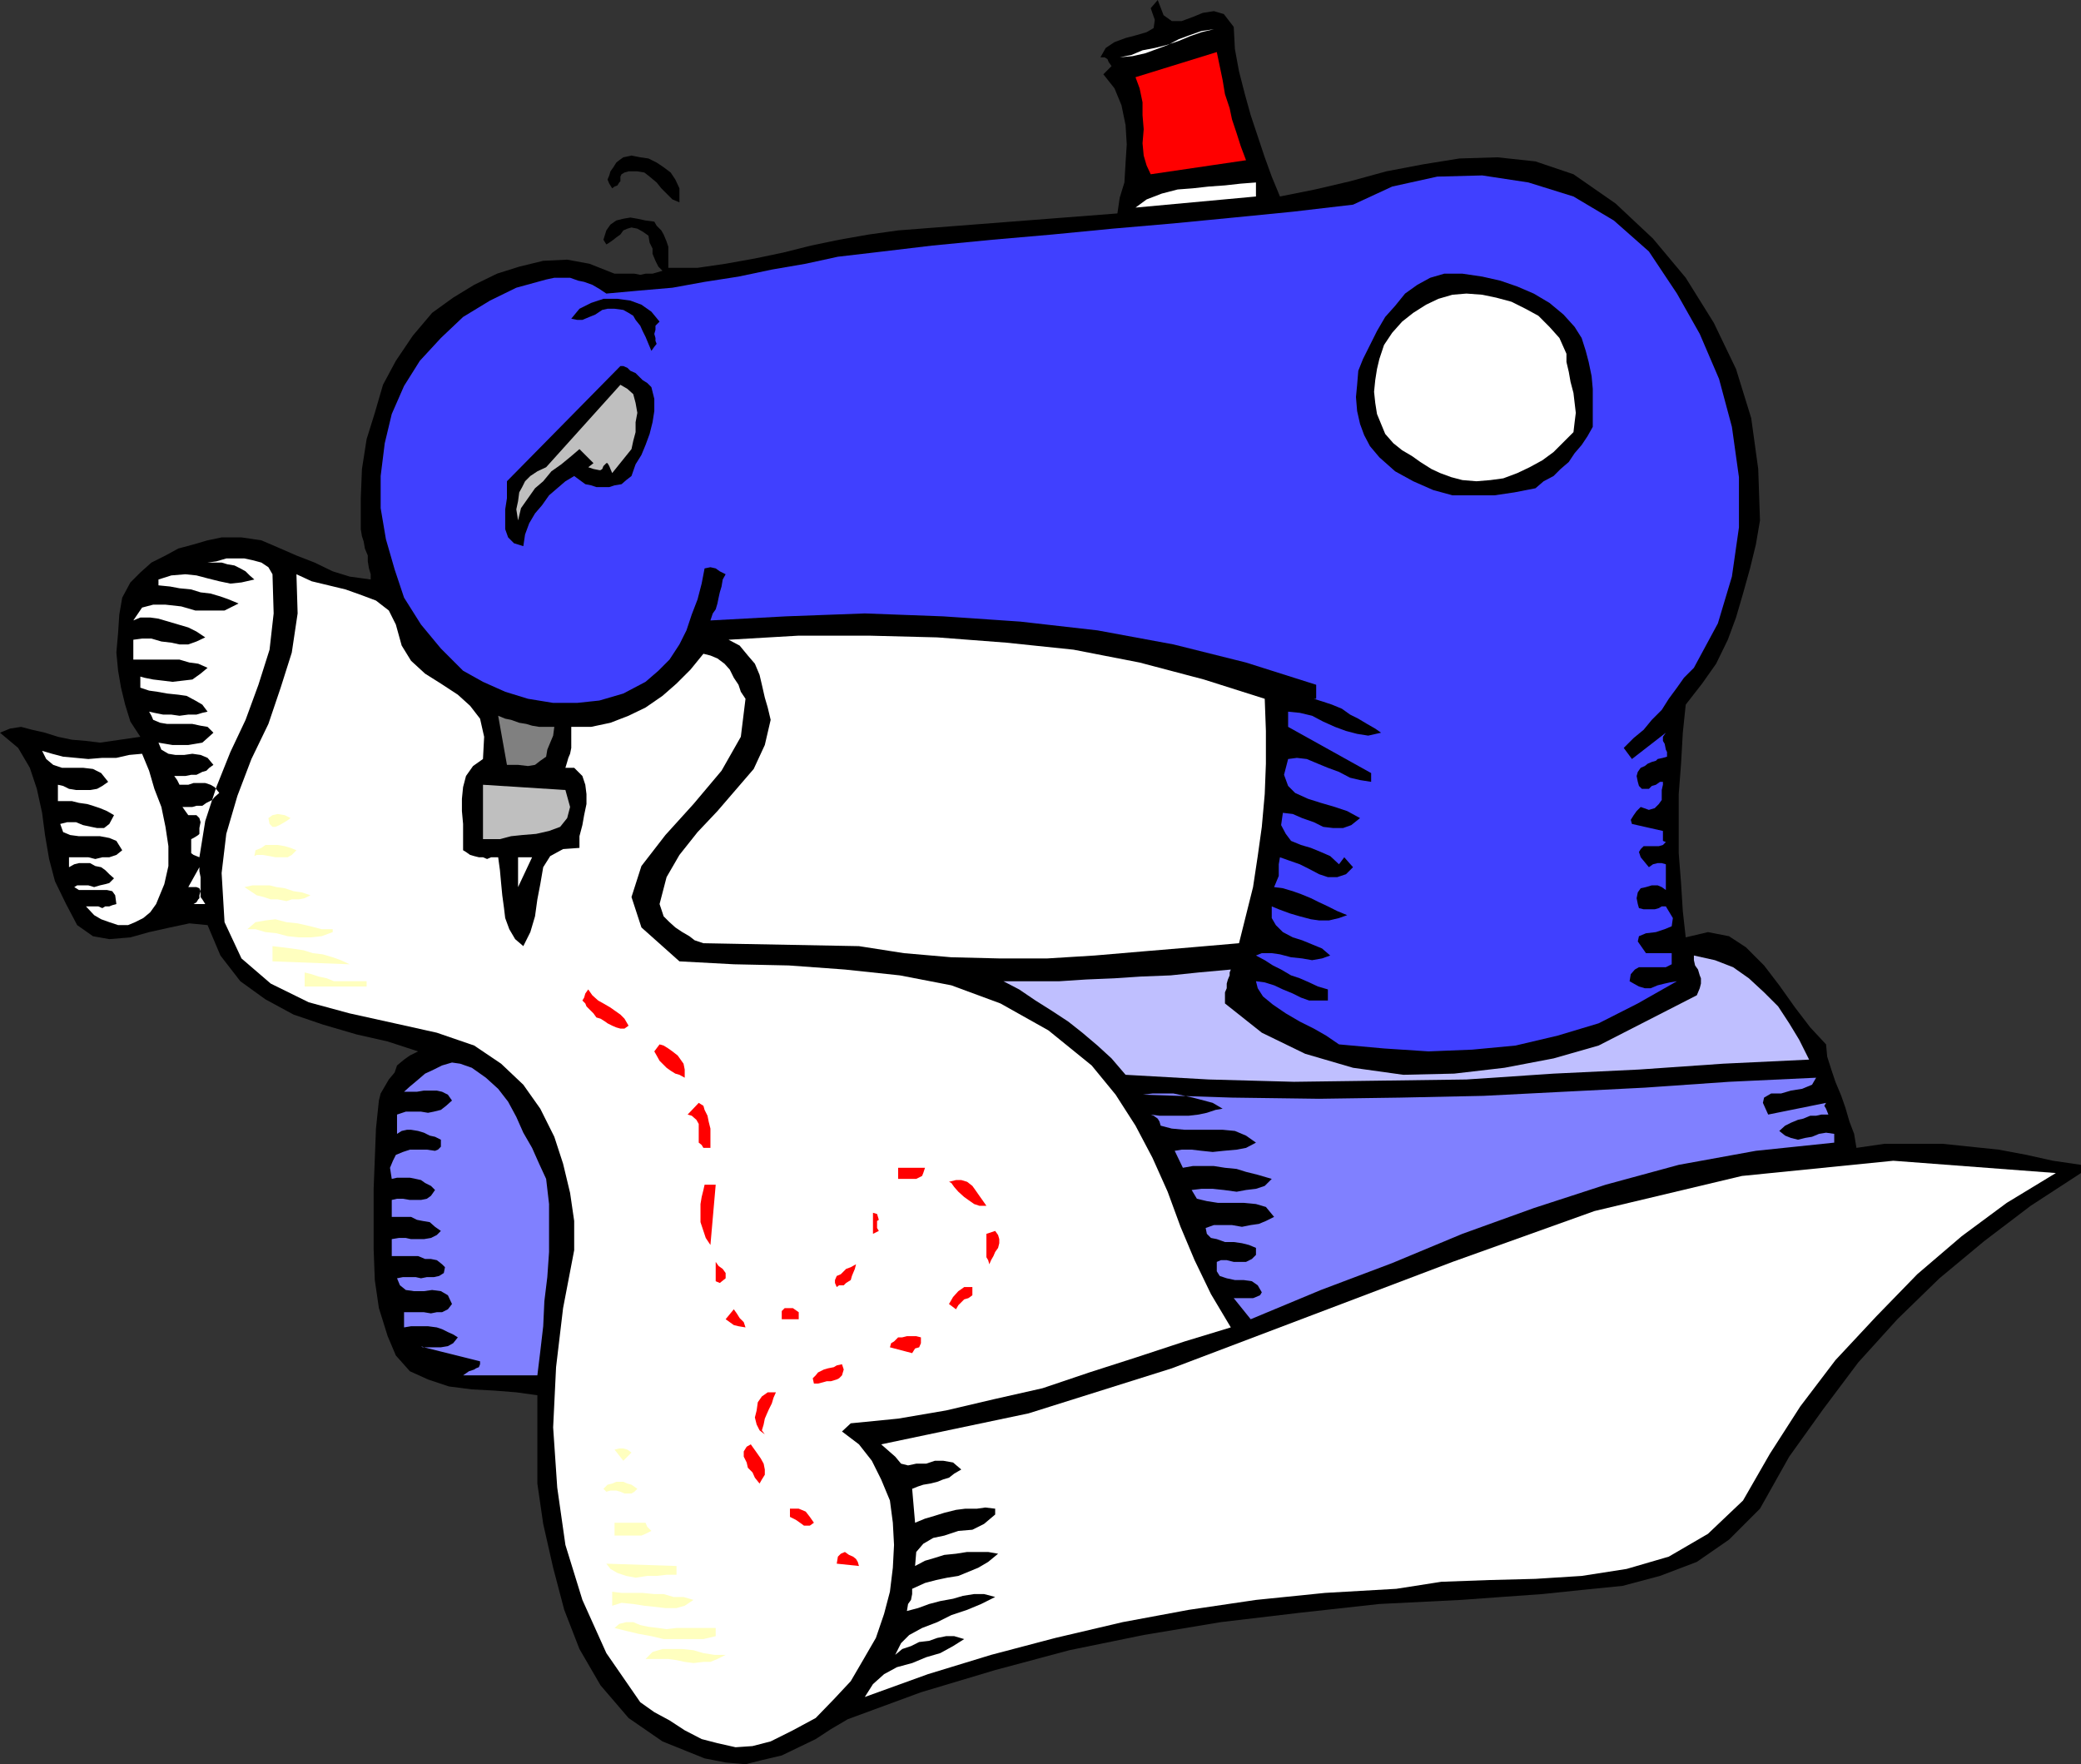
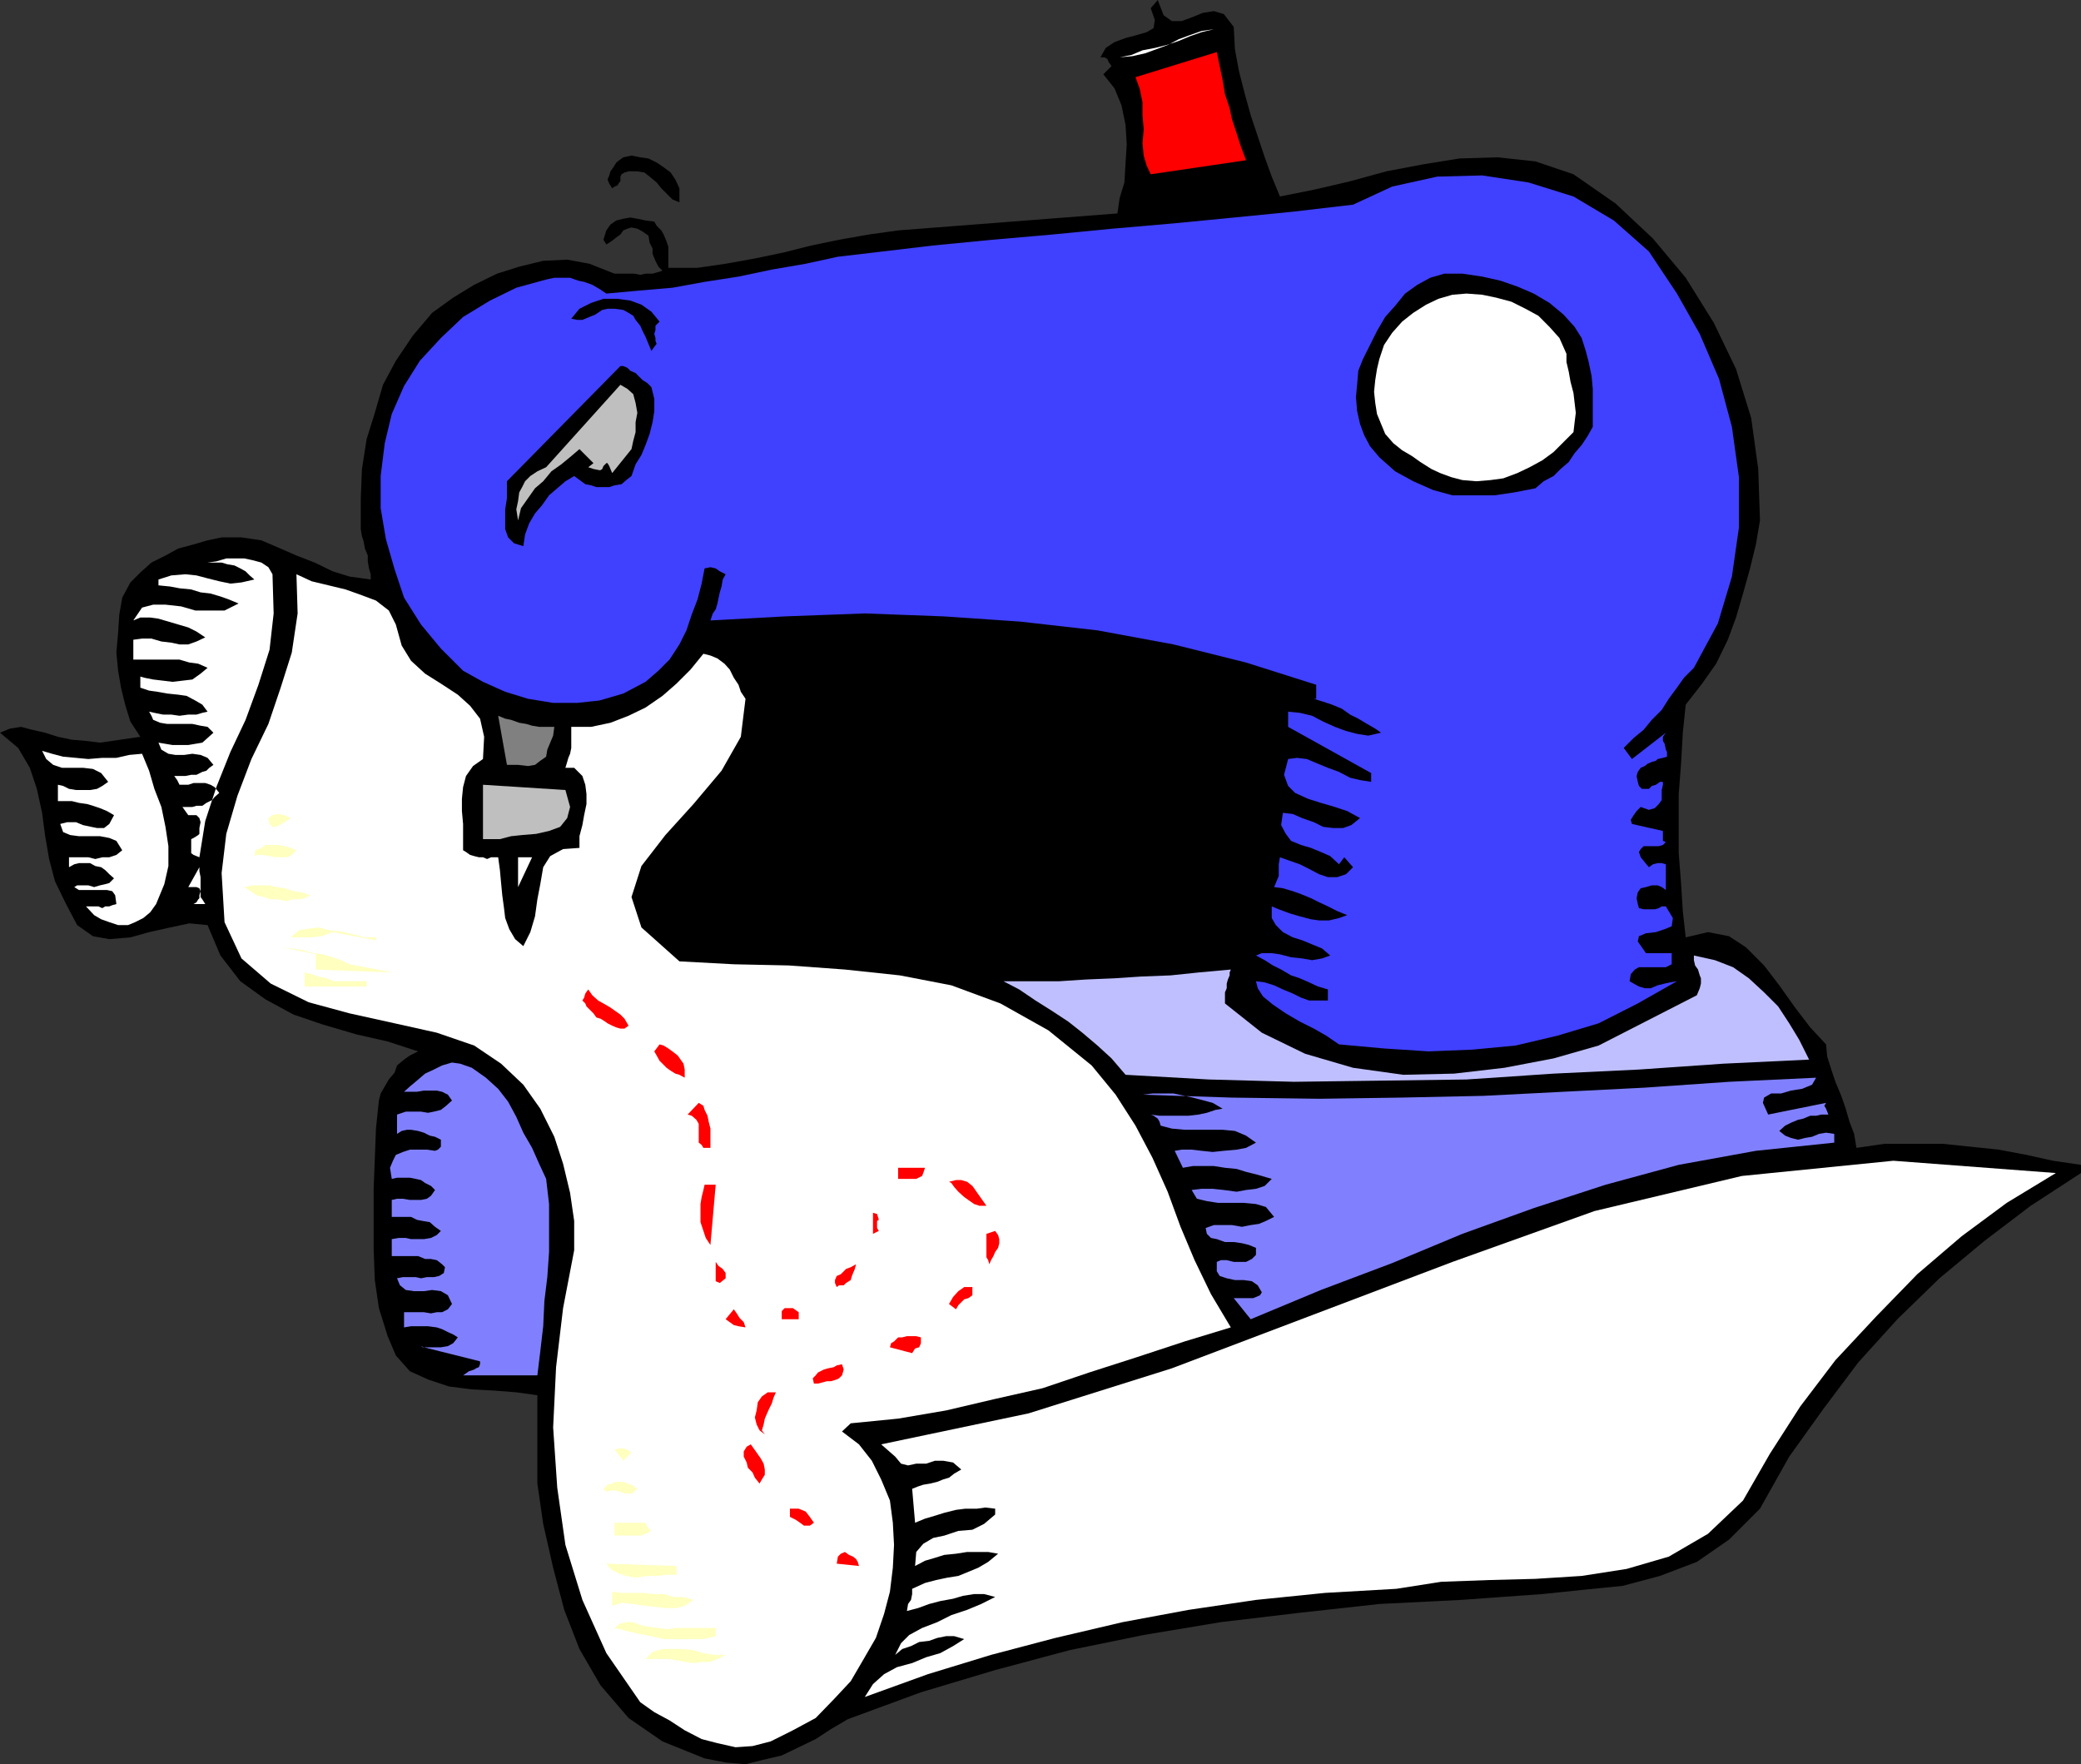
<svg xmlns="http://www.w3.org/2000/svg" width="355.902" height="301.703">
  <rect width="100%" height="100%" fill="#333333" stroke="none" />
  <path d="m211 4.602.2 3.8.702 3.801 1 3.899 1 3.601 1.2 3.598 1.199 3.601 1.199 3.301 1.402 3.399 6-1.2 6-1.402 6.2-1.7 6.3-1.198 6.2-1 6.5-.2 6.5.7 6.5 2.199 7.199 5 6.398 6 5.602 6.699 4.8 7.703 3.801 7.899L299.5 71.5l1.2 8.703L301 89l-.7 4.102-1 4.101-1.198 4.297-1.2 4.102-1.402 3.8-2 4.098-2.398 3.402-2.801 3.598-.5 4.8-.301 5.302-.398 5.199v10.101L287.5 151l.3 4.8.5 4.5 3.802-.898 3.597.7 2.903 1.898 3.097 3.102 2.602 3.398 2.699 3.8 2.602 3.403 2.699 2.899.199 2.101.7 2.2.702 2.097 1 2.402.7 2 .699 2.399.8 2.101.399 2.399 4.8-.7h9.9l9.6 1 4.802.899 4.5 1 4.8.703v1.399l-8.601 5.601-7.899 6-7.703 6.399-7.199 7-6.7 7.398-6 8-5.8 8.102-5 8.898-5.3 5.3-5.5 3.802-6.298 2.398-6.402 1.703-7 .7-6.7.699-7 .5-6.898.5-14 .699-13.601 1.5-13.5 1.601-13.2 2.2-12.699 2.601-12.703 3.399-12.699 3.8L145 294l-2.898 1.703-2.602 1.7-2.898 1.398-2.903 1.402-3.398.797-2.801.703-3.398-.3-3.602-.7-7.2-2.902-5.8-4-4.8-5.598L99.101 282l-2.602-6.7-1.898-7.198-1.7-7.5-1-6.899v-15.101l-3.601-.5-3.801-.301-3.8-.2-3.9-.5-3.6-1.199-3.098-1.402-2.403-2.7-1.398-3.3-1.5-4.797-.7-4.8-.199-5.301V203.3l.2-5.098L64.3 193l.5-4.797.3-1.203 1.399-2.398 1-1.2.402-1.199 1.2-1 1-.703 1.398-.7-5.2-1.698-5.3-1.2-5.8-1.699-5-1.703-4.798-2.598-4.3-3.101-3.403-4.399-2.199-5.199-3.098-.3-3.3.699-3.602.8-3.2.899-3.6.3-2.798-.5-2.703-1.898-1.898-3.601-1.899-3.899-1-3.8L7.7 142.8l-.5-3.8-.898-4.098-1.2-3.601-2-3.399L0 125.301l1.7-.7 1.902-.3 1.898.5 2.2.5 2.202.699 2.399.5 2.398.203 2.403.297L24 126l-1.7-2.598-.898-2.902-.703-2.898-.5-2.899-.297-3.101.297-3.399.203-3.101.5-2.899 1.399-2.601 1.699-1.7 1.902-1.699L28.301 95l2.199-1.2 2.602-.698 2.398-.7 2.402-.5h3.399l3.398.5 2.801 1.2L50.7 95l3.1 1.203 3.102 1.5 2.899.899 3.601.5v-.899l-.3-1-.2-1.203v-1l-.5-1.2-.203-1.198-.297-.899L61.7 90.5v-5.297l.203-5 .797-5.101 1.403-4.5L65.5 65.8l2.2-4.098 2.902-4.3 3.3-3.903 3.598-2.598 3.602-2.199L85 46.801l3.8-1.2 4.102-1L97 44.403l3.8.7 4.302 1.699h3.398l1 .199.902-.2h1.2l.699-.198 1-.301-.7-.7-.5-1-.5-1.199V42.5l-.5-1-.199-1.2-1-.698-.902-.5-1-.2-.7.2-.698.3-.5.7-.7.5-.5.398-.703.5-.5.3-.5-.8.5-1.598.703-1 1-.699 1.2-.3 1.199-.2 1.199.2 1.402.3 1.5.2.399.699.8.8.399.7.5 1.199.3.902v3.598h5l4.802-.7 5-.898 4.8-1L138.7 42l4.801-1 5.102-.898 5-.7 37.5-2.902.398-2.7.8-2.597.2-3.402.2-3.098-.2-3.3-.7-3.403-1.198-2.898-1.903-2.399 1.403-1.402-.5-.7-.2-.5-.5-.3h-.703l.903-1.598 1.5-1L192.5 6.5l1.902-.5 1.7-.5 1.199-.7.199-1.398-.7-2L198 0l1 2.602 1.402 1h1.7l1.898-.7 1.7-.699 1.902-.3 1.699.5L211 4.601" />
  <path fill="#fff" d="m207.602 5-2.102.3-2 .7-1.898.703-1.903 1-3.797 1.399-2.203.5-2.199.199 2-.399 1.902-.8 2.098-.399 2-.5L201.602 7l1.898-.797 2-.703 2.102-.5" />
  <path fill="red" d="M213.102 27.402 196.8 29.801l-.7-1.5-.5-1.7-.199-2.101.2-2.398-.2-2.399V17.5l-.5-2.398-.703-1.899 13.903-4.3.5 2.398.5 2.402.398 2.399.8 2.398.4 1.902.8 2.399.7 2.199.902 2.402" />
  <path d="M116.2 32.203v2.399l-1.2-.5-1.898-1.899-.801-1-1.2-1-.902-.703-1.199-.2h-1.5l-.7.2-.5.3-.198.403V31l-.2.203-.3.5-.5.2-.403.3-.5-.8-.297-.7.297-.703.203-.7.5-.698.5-.801.5-.399.7-.5 1.398-.3 1.5.3 1.402.2 1.399.699 1.199.8 1.2.899.8 1.203.7 1.5" />
  <path fill="#4040ff" d="m286.8 50.203 3.9 6.899L294 64.8l2.2 8.2 1.202 8.602v8.601l-1.203 8.399-2.398 8-4.102 7.601-1.699 1.7-1.2 1.699-1.398 1.898-1.203 1.902-1.699 1.7-1.398 1.699-1.7 1.402-1.703 1.7 1.403 1.898 5.8-4.5-.5.699v.703l.297.5.203 1 .2.399v.8l-.7.2-.902.199-.3.3-.7.2-.7.3-.5.399-.698.3-.5.7-.2.703.2 1 .199.7.5.5H282l.5-.5.7-.2.702-.5h.5v.5l-.203.899v1.699l-.5.699-.699.703-1 .297-1.398-.5-.7.703-.5.7-.5.8.2.7 5.3 1.199v1.699l.5.199-.5.5-.703.203h-2.597l-.5.5-.301.5.3.899L282 148.3l.7-.5.8-.2h.7l.702.2v4.402l-.703-.5-.699-.3h-1l-1 .3-.898.2-.5.699-.2 1 .2 1 .199.699.8.199H283l.7-.2.5-.3h.702l1.2 2-.2 1.402-1.203.5-1.5.5-1.699.2-1.2.5-.198.898 1.398 2h4.402v1.902l-1 .5h-4.601l-.7.399-.699.8-.203 1.2.703.402.899.5 1 .297h1l1.199-.5 1.2-.297.902-.203 1.199-.2-6.7 3.802-6.699 3.398-7 2.102-7.203 1.699-7.398.699-7.5.3-7.602-.5-7.699-.698-2.2-1.5-2.1-1.2-2.4-1.199-2.398-1.402-2.203-1.5-1.699-1.399-.898-1.402-.301-1.2 1.5.2 1.601.5 1.5.703 1.7.7 1.398.699 1.402.5h3.2v-1.899l-1.7-.5-1.5-.703-1.601-.7-1.5-.5-1.7-1-1.402-.698-1.398-.899-1.5-.8 1-.403h1.699l1.402.203 1.899.5 1.898.2 1.703.3 1.7-.3 1.398-.5-1.398-1.2-1.7-.703-1.703-.7-1.597-.5-1.7-.898-1.203-1.199L217.5 157v-2l1.2.5 1.902.703 1.699.5 1.898.5 1.403.2h1.699L229 157l1.402-.5-1.703-.7-1.597-.8-1.5-.7-1.403-.698-1.699-.7-1.398-.5-1.7-.5-1.5-.199.297-.703.203-.5.297-.7v-2l.203-1.198 1.399.5 2 .699 1.601.8 1.7.899 1.5.5h1.597l1.5-.5 1.203-1.2-1.5-1.698L229 147.8l-1.5-1.399-1.598-.699L224.2 145l-1.699-.5-1.7-.7-.898-1.198-.8-1.5.3-2.102 1.7.203 1.597.7 2 .699 1.602.8 1.699.2h1.7l1.402-.5 1.5-1.2-2.2-1.199-2.101-.703-2.399-.7-2.203-.698-2.199-1-1.2-1.2-.698-1.902.699-2.7 1.5-.198 1.699.199 1.902.8 1.7.7L229 132l1.902 1 1.7.402 1.898.301v-1.5l-14.2-7.902v-2.598l2 .2 2.102.5 1.899 1 2 .898 1.898.699 1.903.5 1.898.3 2.2-.5-1-.698-1.4-.801-1.5-.899-1.398-.699-1.402-1-1.7-.703-1.5-.5-1.6-.5h.402v-2.398l-12-3.801-12.403-3.098-13-2.402-13.199-1.5-13.2-.899-13.398-.5-13.5.5-12.902.7.402-1.2.5-.699.297-1 .203-1 .2-.902.3-1 .2-1.2.5-.898-1-.5-.7-.5L121.5 97l-1 .203-.5 2.598-.7 2.699-1 2.602-.898 2.699-1.203 2.402-1.699 2.598-1.898 1.902-2.2 1.899-3.8 2-4.102 1.199-3.8.402h-4.098L90.3 119.5l-3.899-1.2-3.8-1.698-3.403-1.899-3.797-3.8L72 106.8l-2.898-4.598-1.602-4.8-1.5-5.2-.898-5.3v-5.5L65.8 75.8l1.199-5 2.103-4.8 2.699-4.297 3.601-3.902 3.797-3.598 4.602-2.8 4.5-2.2 5.101-1.402 1.399-.301H97.5l1.402.5 1 .203 1.399.5 1.199.7 1.2.8 5.5-.5 5.8-.5 5.5-1 5.8-.902 5.7-1.2 5.8-1 5.5-1.199 6-.699L159.403 42l10.297-1 10.3-.898 10.3-1 10.4-.899 10.3-1 10.102-1 10.3-1.203 6.7-3.098 7.699-1.699L253.5 30l7.902 1.203 7.7 2.399L276 37.703 282 43l4.8 7.203" />
-   <path fill="#fff" d="M214.8 33.602 194.2 35.5l1.902-1.398 2.597-1 2.703-.7 2.598-.199 2.7-.3 2.8-.2 2.7-.3 2.6-.2v2.399" />
  <path d="m269.3 55.902 1.2 1.899.7 2.199.5 1.902.5 2.399.202 2.199V73l-.902 1.602-1 1.5-1.2 1.398-1 1.5-1.398 1.203-1.203 1.2L264 82.3l-1.398 1.199-3.602.703-3.398.5h-7.2l-3.3-.902-3.403-1.5-3.097-1.7-2.7-2.398-1.601-1.902-1-1.899-.7-1.902-.5-2.2-.199-2.398.2-2.101.199-2.399.8-2 1.2-2.402 1.199-2.398 1.402-2.399 1.7-1.902 1.699-2.098 2.101-1.5 2.2-1.203 2.398-.7h3.102l3.398.5 3.102.7 2.898 1 2.8 1.203L265 51.8l2.402 2 1.899 2.101" />
  <path fill="#fff" d="M267.902 60.5v1.402l.399 1.7.3 1.699.5 1.902.399 3.399-.2 1.601-.198 1.7-1.7 1.699L265.7 77.3l-1.898 1.402-2.2 1.2-2.101 1-2.398.898-2.2.3-2.402.2-2.398-.2-1.903-.5-1.898-.699-1.5-.699-1.9-1.202-1.402-1-1.7-1-1.5-1.2-1.398-1.597-.703-1.703-.699-1.7-.3-1.898L235 67l.2-2 .3-1.898.402-1.7L236.7 59l1.403-2.098L239.8 55l1.898-1.5 2.203-1.398 2.098-1 2.402-.7 2.399-.199 2.699.2 2.402.5 2.598.699 2.402 1.199 2.2 1.199L265 55.902l1.7 1.899 1.202 2.699" />
  <path d="m112.8 55-.698.703v.7l-.2.699.2.699v.5l.199.5-.399.5-.5.699-1-2.398-.5-1-.402-.899-.8-1-.4-.703-.8-.5-.898-.5-1.5-.2h-1.2L103 53l-1.2.8-1 .403-1.198.5h-.903l-1-.203 1.403-1.7 2-1 2.097-.698h2.403l2.199.3 1.898.7 1.703 1.199L112.801 55m-1.399 11.203.5 2v2.098l-.3 1.902-.5 2-.7 1.899-.703 1.699-1 1.601-.699 2-.898.7-.801.699-1.2.199-.902.3H102l-.898-.3-1-.2-1.903-1.398-1.5.899-1.398 1.199-1.399 1.203-1.203 1.7L91.5 87.8l-1 1.699-.7 1.902-.3 2-1.598-.5-1-1-.5-1.402v-3.398l.297-1.899V82.3l19.403-19.7h.5l.699.301.5.5.898.399.5.5.703.699.797.5.703.703" />
  <path fill="#bfbfbf" d="m108 76.8-3.3 4.102-.298-.699-.203-.5-.297-.5h-.203l-.5.5-.199.5-.3.2h-.2l-1-.2-.898-.3.898-.7-2.398-2.402L97.699 78 96 79.402l-1.7 1.2-1.398 1.699L91.5 83.5l-1.2 1.703-1.198 1.7-.5 2.097-.301-1.898.3-1.399.2-1.5.5-.902.5-1 .898-.899 1.203-.8 1.5-.7 12.7-14.101 1.199.699 1 .902.398 1.5.301 1.7-.3 1.601v1.7l-.4 1.5-.3 1.398" />
  <path fill="#fff" d="m46.602 98.203.199 6.7-.7 6.199-1.902 6-2.199 6-2.598 5.5-2.402 6-1.898 5.8-1 6.2-1-.399-.403-.3V143.5l.403-.2.5-.3.3-.2.2-.198v-1l.199-1-.2-.7-.5-.5H32.2l-.5-.699-.5-.703h1.703l.7-.2h1l.699-.5 1-.5.398-.5.801-.698-.8-1-.7-.399-.898-.3h-2l-.903.3h-1.5l-.398-.8-.5-.7H31.7l1-.203h.903l1-.5.699-.2.5-.5.699-.5-1-1.198-1.2-.5-1.398-.2-1.402.2H30l-1.2-.2-1.198-.699-.5-1.203 1.199.203 1.199.2h2.7l1.202-.2 1.2-.203.898-.797 1-.902-1-1-1.2-.2-1.398-.3h-4.3l-1.2-.2-1.203-.5-.297-.699-.402-.699.902.2 1.5.3h1.399l1.398.2 1.5-.2h1.403l1-.3.898-.2-.898-1.203-1.2-.7-1.5-.8-1.402-.2-1.898-.198-1.7-.301-1.402-.2-1.5-.5v-1.898l.7.2 1.5.3 1.702.2 1.598.199 1.7-.2 1.702-.199 1.399-1 1.199-1-1.598-.703-1.5-.2-1.703-.5h-7.898v-3.398l1.5-.199h1.601l1.7.5 1.699.2 1.398.3h1.5l1.403-.5 1.5-.703-1.5-1-1.403-.7-5.097-1.5-1.403-.198H24l-1.2.5 1.5-2.2 1.9-.5h2.1l2.7.301 2.402.7h5l2.399-1.2-1.7-.703-1.402-.5-1.699-.5-1.7-.2-1.6-.5-2-.198-1.598-.301-2-.2v-1l2.199-.699 2.398-.199 1.903.2 1.898.5 2 .5 1.902.398 1.899-.2 2.199-.5-.8-.699-.7-.699-.898-.5-1-.5-1.2-.203-1-.297H35.5L37 96l1.7-.5h3.1l1.4.3 1.5.403 1.202.797.7 1.203M68.7 110.402 70.3 113l2.4 2.203 2.702 1.7 2.899 1.898 2.101 1.902 1.7 2.2L82.8 126l-.2 3.8-1.699 1.2-1.203 1.703-.5 1.899-.199 2v2.101l.2 2.2v4.5l.5.3.702.5.7.2.8.199h.7l.699.3.699-.3h1.2l.3 2.199.2 2.199.202 2.102.297 2.199.203 1.699.7 1.902 1 1.7L89.5 161.8l1.2-2.399.8-2.699.402-2.902.5-2.598.5-2.902 1.2-1.899 2.199-1.199 2.8-.203v-2l.5-1.898.301-1.7.399-1.902v-1.7l-.2-1.597-.5-1.5-1.402-1.402h-1.5l.301-1 .2-.7.3-.699.2-1V124.3h3.402l3.3-.7 3.098-1.199 2.902-1.402 2.899-2 2.398-2.098 2.403-2.402 2.199-2.7 1.199.302 1.2.5 1.202.898.899 1 .699 1.402.8 1.2.4 1.199.8 1.199-.8 6.5-3.298 5.8-4.8 5.7-4.801 5.3-4.102 5.302-1.699 5.3 1.7 5.2 6.5 5.8 9.3.5 9.402.2 9.598.699 9.402 1 8.797 1.699 8.403 3.102 8.199 4.601 7.398 6 4.102 5 3.398 5.297 2.903 5.5 2.597 5.8 2.203 6 2.399 5.7 2.8 5.8 3.399 5.7-7.898 2.402-8.2 2.7-8.101 2.601-8 2.7-8.399 1.898-8.101 1.902-8.2 1.399-8.101.8-1.5 1.399 2.902 2.199 2.2 2.8 1.597 3.2 1.5 3.602.5 3.8.203 3.801-.203 3.899-.5 4.101-1 3.797-1.398 4.102-2.2 3.8-2.101 3.598-2.898 3.102-3.102 3.199-3.898 2.101-3.801 1.899-3.102.8-2.898.2-3.102-.7-2.699-.699-2.898-1.5-2.602-1.699-2.598-1.402-2.402-1.7-5.8-8.398-4.098-9.101-2.903-9.399-1.398-9.8-.7-10.301.5-10.301 1.2-10.098 1.898-9.902v-5L97.5 204l-1.2-5-1.5-4.598-2.398-4.8L89.5 185.5l-3.8-3.598-4.598-3.101-6.403-2.2L67.5 175l-7.7-1.7-7-1.898-6.5-3.199-5-4.3-2.898-6.2-.5-8.402.797-6.7 1.903-6.5 2.398-6.3 2.902-6L48 117.6l1.902-6 1-6.699-.203-6.699 2.602 1.2 2.898.699 2.903.699 2.8 1 2.399.902 2.199 1.7 1.2 2.398 1 3.601" />
-   <path fill="#fff" d="m216.3 119.5.2 5.5v5.602l-.2 5.199-.5 5.601-.698 5-.801 5.301-1.2 4.797-1.199 4.8-8.101.7-8.399.703-8.203.7-8.097.5h-8.2l-8.203-.2-8.097-.703-7.7-1.2-26.601-.5-1.5-.5-.899-.698-1.203-.7-1.199-.8-1-.899-1-1-.398-1.203-.301-.898L114 150l2.2-3.797 3.1-3.902 3.4-3.598 6.202-7.203 1.899-4.098 1-4.3-.5-2.102-.5-1.7-.5-2.198-.399-1.7-.8-1.902-1.2-1.398-1.402-1.7-1.898-1 12-.699h12L160.3 109l11.8.902 11.5 1.2 11.301 2.199 11 2.902L216.3 119.5" />
  <path fill="gray" d="m94.8 124.3-.198 1.5-.5 1.2-.5 1.203-.2 1.2-1 .699-.902.699-1.2.199-1.698-.2h-1.903l-1.5-8.398 1.203.5 1 .2 1.399.5L90 123.8l1 .3 1.2.2h2.6" />
  <path fill="#fff" d="m24.3 128.902 1.2 2.899.902 3.101 1.2 3.098.699 3.402.5 3.301v3.399l-.7 3.101-1.402 3.399-1 1.398-1.199 1-1.398.703-1.2.5H20.2l-1.5-.5-1.398-.5-1.2-.703L14.7 155h2.102l.699.3.5-.3h.7l.5-.2.702-.198-.203-1.5-.5-.7-.898-.199H13.5l-.8-.5.5-.3h1.902l1 .3 1-.3.898-.2.7-.203.8-.797-.8-.703-.7-.7-.7-.5-1-.198-.898-.5H13.5l-.8.199-.9.5v-1.7h3.302l1.199.301 1.199-.3h1.2l1.202-.399 1-.8-1-1.602-1.203-.5-1.597-.301H13.5l-1.5-.2-1.2-.5-.5-1.398 1.2-.3H13l1.2.5 1.402.3 1 .2H17.8l.898-.7.801-1.5-1.2-.699-1.198-.5-1.2-.402-1-.301-1.402-.2-1.2-.3H9.903v-2.797l.899.2 1 .5 1.199.199h2.402l1.2-.2.898-.5 1-.699-1.2-1.5-1.398-.703-1.703-.2h-3.597l-1.5-.5-1.2-1-.703-1.398 1.703.5 1.899.5 2.199.2 2.102.199 2.398-.2h2.402l2.2-.5 2.199-.199" />
  <path fill="#bfbfbf" d="m96.7 135.102.8 2.898-.5 1.902-1.2 1.5-1.898.7-2.203.5-2.398.199-1.899.199-1.902.5h-2.898v-9.297l14.097.899" />
  <path fill="#ffffbf" d="m49.7 139.902-.7.5-1.2.7-.698.3h-.5l-.5-.5-.2-1 .7-.5.898-.199 1.2.2 1 .5m1 5.499-.798.801-.703.399h-2.097l-1-.2-1.2-.199h-1l-.402.2.2-1 1-.403.702-.5H47.5l1.2.203 1 .297 1 .402" />
  <path fill="#fff" d="M88.602 151.703v-5.101H91zm-53.5 2.899h-2.403.403l.5-.301.3-.5.2-.2v-.5l.199-.699-.2-.5-.5-.199H32.2l1.903-3.402V149l.199 1v3.402l.3.399.5.8" />
-   <path fill="#ffffbf" d="m53.102 153.102-1 .5-1 .199h-1.2l-.902.3-1.5-.3h-1.2l-1.198-.399-1.2-.3-2.101-1.399 1.398-.3h2.903l1.199.3 1.398.2 1.5.5 1.403.199 1.5.5m3.8 6.3-1.902.7-1.898.199h-2l-1.903-.2-1.898-.5-1.899-.199-1.703-.5h-1.398l1.398-1.199 1.703-.3 1.7-.2 1.898.5 1.902.2 2.2.5 1.898.5h1.902v.5m2.898 5.499-13.198-.5v-2.601L48.3 162l1.601.203 2 .297 1.598.5 1.7.203 1.702.5 1.399.5 1.5.7" />
+   <path fill="#ffffbf" d="m53.102 153.102-1 .5-1 .199h-1.2l-.902.3-1.5-.3h-1.2l-1.198-.399-1.2-.3-2.101-1.399 1.398-.3h2.903l1.199.3 1.398.2 1.5.5 1.403.199 1.5.5m3.8 6.3-1.902.7-1.898.199h-2h-1.398l1.398-1.199 1.703-.3 1.7-.2 1.898.5 1.902.2 2.2.5 1.898.5h1.902v.5m2.898 5.499-13.198-.5v-2.601L48.3 162l1.601.203 2 .297 1.598.5 1.7.203 1.702.5 1.399.5 1.5.7" />
  <path fill="#bfbfff" d="m309.402 181.203-14.703.7-14.398 1-14.602.699-14.898 1-14.602.199-14.898.199-14.602-.398-14.199-.801-2.398-2.801-2.403-2.2-2.597-2.198-2.403-1.899-2.898-1.902-2.7-1.7-2.8-1.898-2.7-1.402h9.598l4.602-.301 4.8-.2 4.5-.3 5.098-.2 4.801-.5 5.5-.5-.2.5v.5l-.3.7-.2.703V169l-.3.703v1.899l6.3 5 7.4 3.601 8.202 2.399L240 183.8l8.7-.2 8.6-1 8.4-1.601 7.702-2.2 16.797-8.597.5-1.203.203-.797v-.902l-.203-.5-.297-1-.5-.7-.203-.898v-.8l3.602.8 3.101 1.2 2.7 1.898 2.597 2.402 2.403 2.399L306 175l1.7 2.8 1.702 3.403" />
  <path fill="#ffffbf" d="M62.7 167.8v.903H52.101v-2.402l1.199.3 1.2.399 1.402.3 1.2.5h5.597" />
  <path fill="red" d="m107.5 175.402-.7.5h-.698l-.7-.199-.703-.3-.797-.403-.402-.297-.8-.5-.7-.203-.5-.7-1.2-1.198-.198-.5-.5-.5.3-.5.2-.7.5-.699.699 1 1 .899.898.5 1.203.699.7.5 1 .699.699.703.699 1.2m9.602 8.897-.903-.5-.699-.198-.8-.5-.7-.5-1.2-1.2-.5-.902-.398-.7.899-1.198.699.199.8.5.7.5.902.699.5.703.5.7.2 1v1.398" />
  <path fill="#8080ff" d="m93.402 201.602.5 4.3v8.2l-.3 4.3-.5 4.098-.2 4.3-.5 4.302-.5 4.101H79.2l1-.703.903-.297.3-.203.5-.2.2-.5v-.5l-9.602-2.398-.5-.199.3.2h3.102l1.2-.2.898-.5.8-1-.8-.5-.898-.402-1-.5L74.7 227l-1.5-.2h-2.898l-1.2.2v-2.598H72.5l1.2.2 1-.2h.902l1-.5.699-.902-.7-1.5-1.199-.7-1.5-.198-1.402.199h-1.7l-1.398-.2-1-.8-.5-1.2 1-.199h2.2l.898.2 1-.2h1.2l.902-.199.8-.5.2-1-.5-.5-.5-.402-.403-.301-1-.2h-1L72 215l-.5-.2H67v-2.898l1.2-.199h1.202l.899.2H72.5l1.2-.2 1-.5.702-.703-1-.7-.902-.8-1.2-.2-1-.198-1-.5H67v-2.899l.902-.203h1l1.2.203H72l1-.203.7-.5.702-1-.703-.7-1-.5-.699-.5-.898-.198-1-.2h-2.2l-.902.2-.3-1.899.5-1.203.5-1 1.202-.5 1.2-.398H73l1.402.199.5-.2.5-.5v-1.199l-1-.5-.902-.199-1-.5-1-.3-1.2-.2h-.698l-.903.2-.797.5v-3.301l1.5-.5H72l1.2.199 1-.2 1.202-.3.899-.7 1-.898-.7-1-1-.5-.902-.203H72.5l-1.2.203h-2.198l1-.902 1.199-1 1.398-1.2 1.5-.699 1.403-.699 1.699-.5 1.398.2 2 .699 2.403 1.699 2.097 1.902 1.703 2.2L88.301 191l1.199 2.703 1.5 2.598L92.2 199l1.202 2.602m209-11 9.899-2-.301.5.3.5.4 1h-1.2l-.898.199h-1l-1.2.5-.902.199-1.2.5-1 .5-1 .902 1 .801 1 .399 1.2.3 1.2-.3 1.202-.2 1.2-.5 1.199-.199 1.398.2v1.5l-13.398 1.398-13.2 2.402-12.5 3.399-12.3 4L250.1 211l-12 5-12.199 4.602-12 5L211 222h3.3l.5-.2.7-.3.3-.5-.698-1.2-1-.698-1.403-.2h-1.5l-1.398-.3-1.2-.399-.5-.8V215.8l.7-.301h1l1.199.3h2.102l1-.5.699-.698v-1.2l-1.2-.5-1.199-.3-1.402-.2h-1.5l-1.398-.5-1-.199-.7-.703-.203-1 1.403-.5h3.097l1.703.3 1.5-.3 1.399-.2 1.199-.5 1.402-.698-1.402-1.7-1.7-.5-2.1-.199h-4.4l-1.898-.3L204.7 205l-.898-1.5 1.699-.2h1.902l1.899.2 2.199.3 1.602-.3 1.699-.2 1.5-.5 1.199-1.198-2.398-.7-2-.5-1.602-.5-2-.199-1.898-.3H204l-1.7.3-1.398-2.902 1.2-.2h1.699l1.699.2 1.902.199 1.899-.2 2.199-.198 1.602-.301 1.699-.899-1.7-1.199-1.902-.8-2.097-.2h-6.5l-2.2-.203-1.902-.5-.2-.7-.3-.5-.7-.5-.5-.198 1.5.199h5l1.7-.2 1.402-.3 1.5-.5 1.2-.2-1.7-1-1.5-.398-1.902-.5-1.398-.3-1.903-.403h-3.597l-1.7.203 15.297.5 14.903.2 13.898-.2 14.2-.3 13.702-.7 13.899-.703 14.398-1 14.903-.7-.7 1.2-1.703.703-1.898.297-1.7.5h-1.699l-1.203.703-.199.899.902 2" />
  <path fill="red" d="M121.5 196.3h-1.2l-.3-.5-.5-.398v-3.199l-.398-.703-.801-.7-.7-.198 1.899-2 .8.5.2.699.5 1 .2 1 .3 1.199v3.3" />
  <path fill="#fff" d="m351.602 200.602-8.403 5.101-7.699 5.7-7.598 6.5-7 7.199-7 7.5-6 7.898-5.203 8.102-4.597 8-6 5.699-6.7 3.902-7.203 2.098-7.699 1.199-7.898.5-7.903.203-8.199.297-7.7 1.203-12.198.7-11.801 1.199-11.5 1.699L192 277.402l-11.5 2.7-11 2.898-10.8 3.3-10.798 3.903 1.399-2.203 1.898-1.7 2.203-1.198 2.598-.7 2.402-1 2.399-.699L163 281.5l1.902-1.2-1.703-.5h-1.398l-1.5.302-1.399.5-1.703.199-1.398.699-1.5.5-1.2 1 1-2 1.399-1.398 2.2-1.2 2.6-1 2.4-1.199 2.702-.902 2.399-1 2.398-1.2-1.898-.5h-1.7l-1.902.301-1.699.5-2.2.399-1.898.5L157 275l-1.898.5.199-1.2.5-.698.199-1v-.899l2.2-1 1.902-.5 1.898-.402 1.902-.301 3.399-1.398 1.699-1 1.7-1.399-1.7-.3h-3.598l-1.902.3-2 .2-1.598.5-1.703.5-1.699.898.2-2.399 1.202-1.402 1.7-1 1.898-.398 2.402-.801 2.399-.2 2-1 1.898-1.601v-1l-1.699-.2-1.398.2h-2l-1.602.203-2 .5-1.598.5-1.703.5-1.699.7-.5-5.801 1-.399.902-.3 1.2-.2 1.199-.3 1-.403 1-.297.898-.703 1.203-.7-1.402-1.198-1.7-.301h-1.398l-1.5.5H156.7l-1.398.3-1.2-.3-1-1.2L150.7 247l25.203-5.297 24.5-7.703 24-9.098 24-9.101 24.297-8.7 25.203-6 25.899-2.601 27.8 2.102" />
  <path fill="red" d="m158.2 199.703-.298.899-.203.5-1 .5h-3.097v-1.899h4.597m10.501 6.5h-1.2l-.898-.3-1-.7-.7-.5-1-.902-.703-.801-.5-.7-.398-.198 1.199-.301h.902l1 .3.899.7.5.699.699 1 .5.703.7 1m-47.2 6.699-.8-1.199-.4-1.203-.5-1.5v-3.098l.2-1.199.3-1.203.2-.898h1.902l-.902 10.3m28.8-2.402-1 .5v-3.598l.7.2.3 1-.3.199V210l.3.5m18.9 5.703-.2-.703-.3-.5v-4l1.5-.5.5.703.202.7v.699l-.203.8-.5.7-.297.699-.402.699-.3.703m-45.098 2.399-1 .8-.7-.3V215.8l.5.699.7.5.5.703v.899m22.3-2.398-.203.797-.297.703-.203.5-.199.7-.8.5-.4.398h-.8l-.398.3-.301-.699v-.5l.3-.699.7-.3.5-.5.398-.403.801-.297.902-.5m19.898 3.899v1.398l-.398.3-.3.2-.7.203-1 1-.402.7-1.2-.903.7-1.2.902-1 .297-.198.703-.5h1.399M127.5 227l-1.2-.2-.8-.198-1.398-1 1.398-1.7.5.7.5.8.7.7.3.898m9.102-2.598v1.2h-2.903v-1.399l.5-.5h1.403l1 .7m20.898 4.3v1l-.3.7-.7.199-.5.8-3.8-1 .202-.699.5-.3.7-.7h.699l.8-.203h1.598l.801.203M144 233.3l.3.903-.3 1-.5.5-.398.2-1 .3h-.7l-.703.2-.797.199h-.703l-.199-.899.5-.5.402-.5 1-.5.7-.203 1-.2.5-.3.898-.2m-11.3 4.802-.4.898-.3 1-.5 1-.398.902-.301.7-.2 1-.3 1 .5.699-.899-.7-.5-1-.3-1.199.3-1.199.2-1.402.699-1 1-.7h1.398m-2.797 15.602-.8-1-.403-.902-.797-.801-.203-.898-.5-1v-.899l.5-.8.703-.403.5.703.5.7.7 1 .5.898.199 1v.902l-.5.797-.399.703" />
  <path fill="#ffffbf" d="m108 248.402-1.398 1.399-1.5-1.899.8-.199h.7l.699.2.699.5m1 6.199-.5.5-.5.3h-1.2l-.698-.3-.7-.2h-1l-.703.2-.5-.5.703-.7.797-.199.703-.3h1.2l.699.3.699.2 1 .699" />
  <path fill="red" d="m139.2 260.402-.7.5h-1l-.398-.3-1-.7-1-.5V258h1.5l.5.203.699.297.699.902.7 1" />
  <path fill="#ffffbf" d="m110.402 260.402.297.7.703.699-1 .5-.703.3h-4.597v-2.199h5.3" />
  <path fill="red" d="m146.902 267.8-3.8-.398.199-1.199.5-.5.699-.3.7.5.702.3.5.399.297.5.203.699" />
  <path fill="#ffffbf" d="M115.7 269.3H114l-1.7.2h-1.6l-2 .3-1.598-.3-1.5-.5-1.2-.7-.703-.898 12 .399v1.5m2.903 4.301-1.5 1-1.403.398h-1.898l-1.7-.2-1.902-.198-1.898-.301-2-.2-1.602.5v-2.398l1.602.2h3.601l2 .199h1.598l1.7.5h1.702l1.7.5m3.8 4.8v1.399l-2.101.5H113.5l-2.098-.5-2.203-.399-2.097-.5-2-.5.8-.699 1.2-.3h1.199l1.199.5 1.402.3 1.7.2 1.398.199 1.7-.2h6.702m1.7 4.598-1.403.703-1.199.5h-1.2l-1.698.2-1.5-.2-1.403-.3-1.398-.2h-3.899l1.2-1.203 1.699-.5h3.398l1.903.203 1.699.5 1.898.297h1.903" />
</svg>